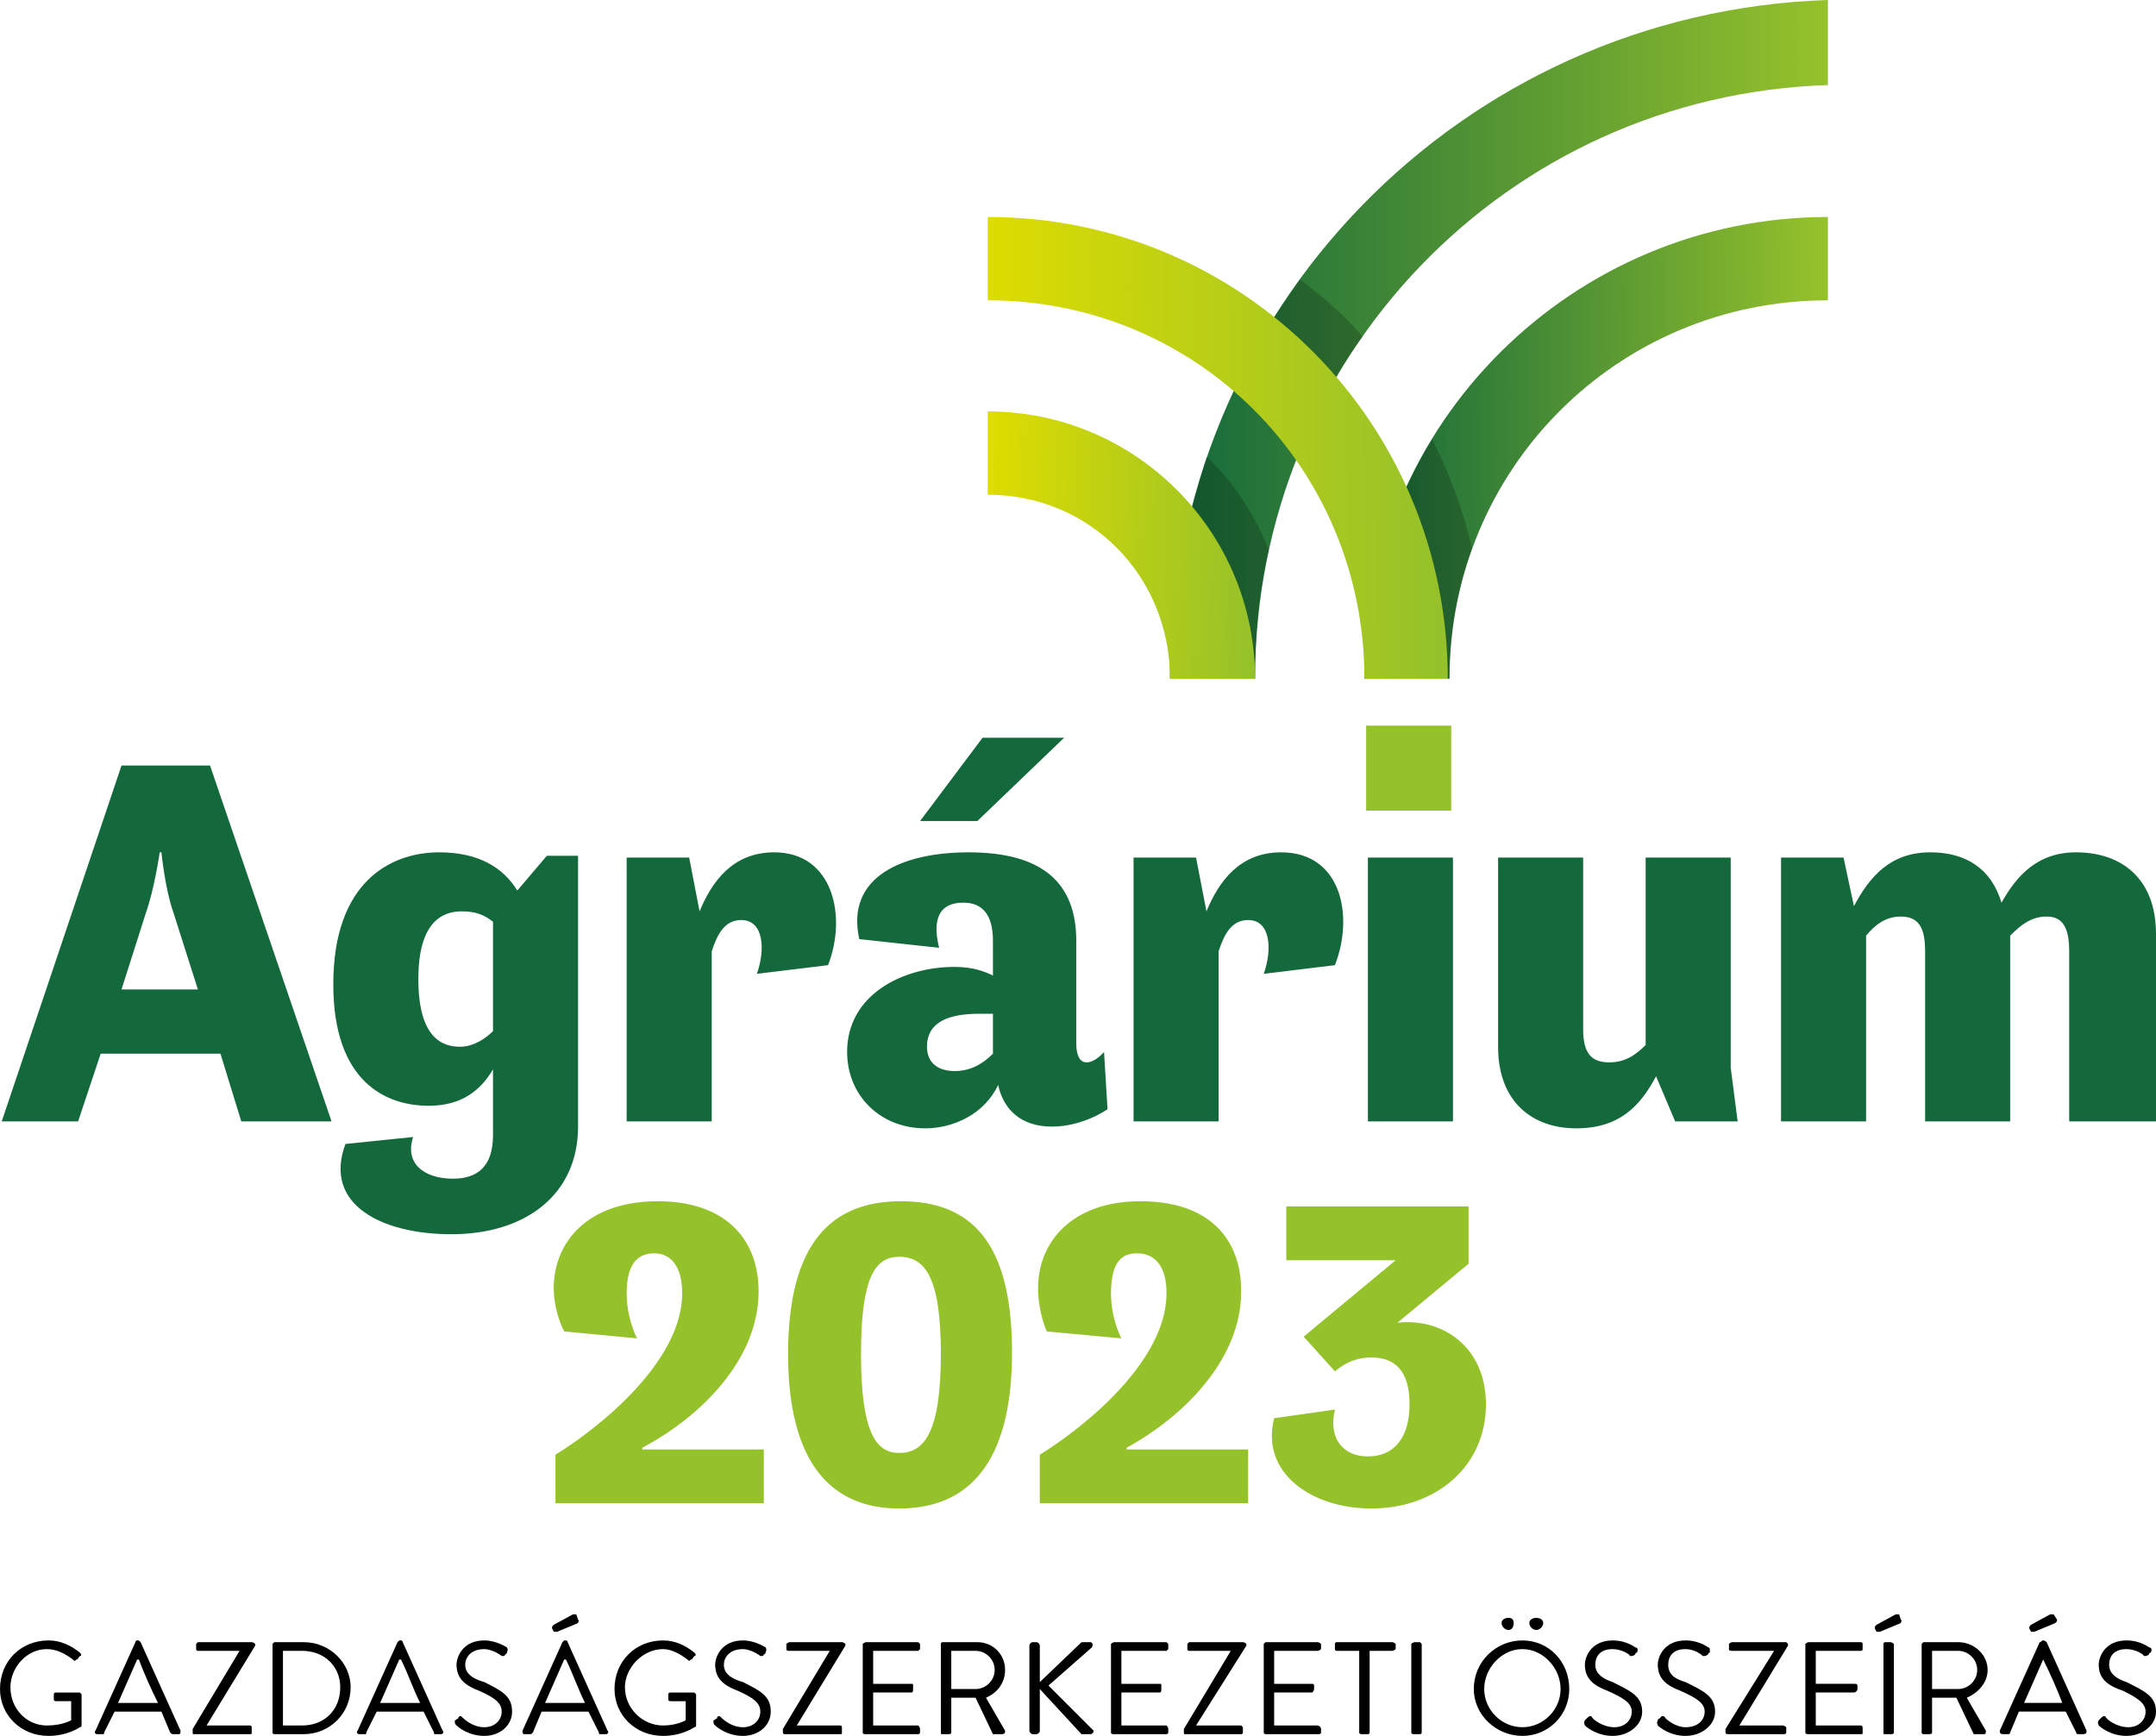
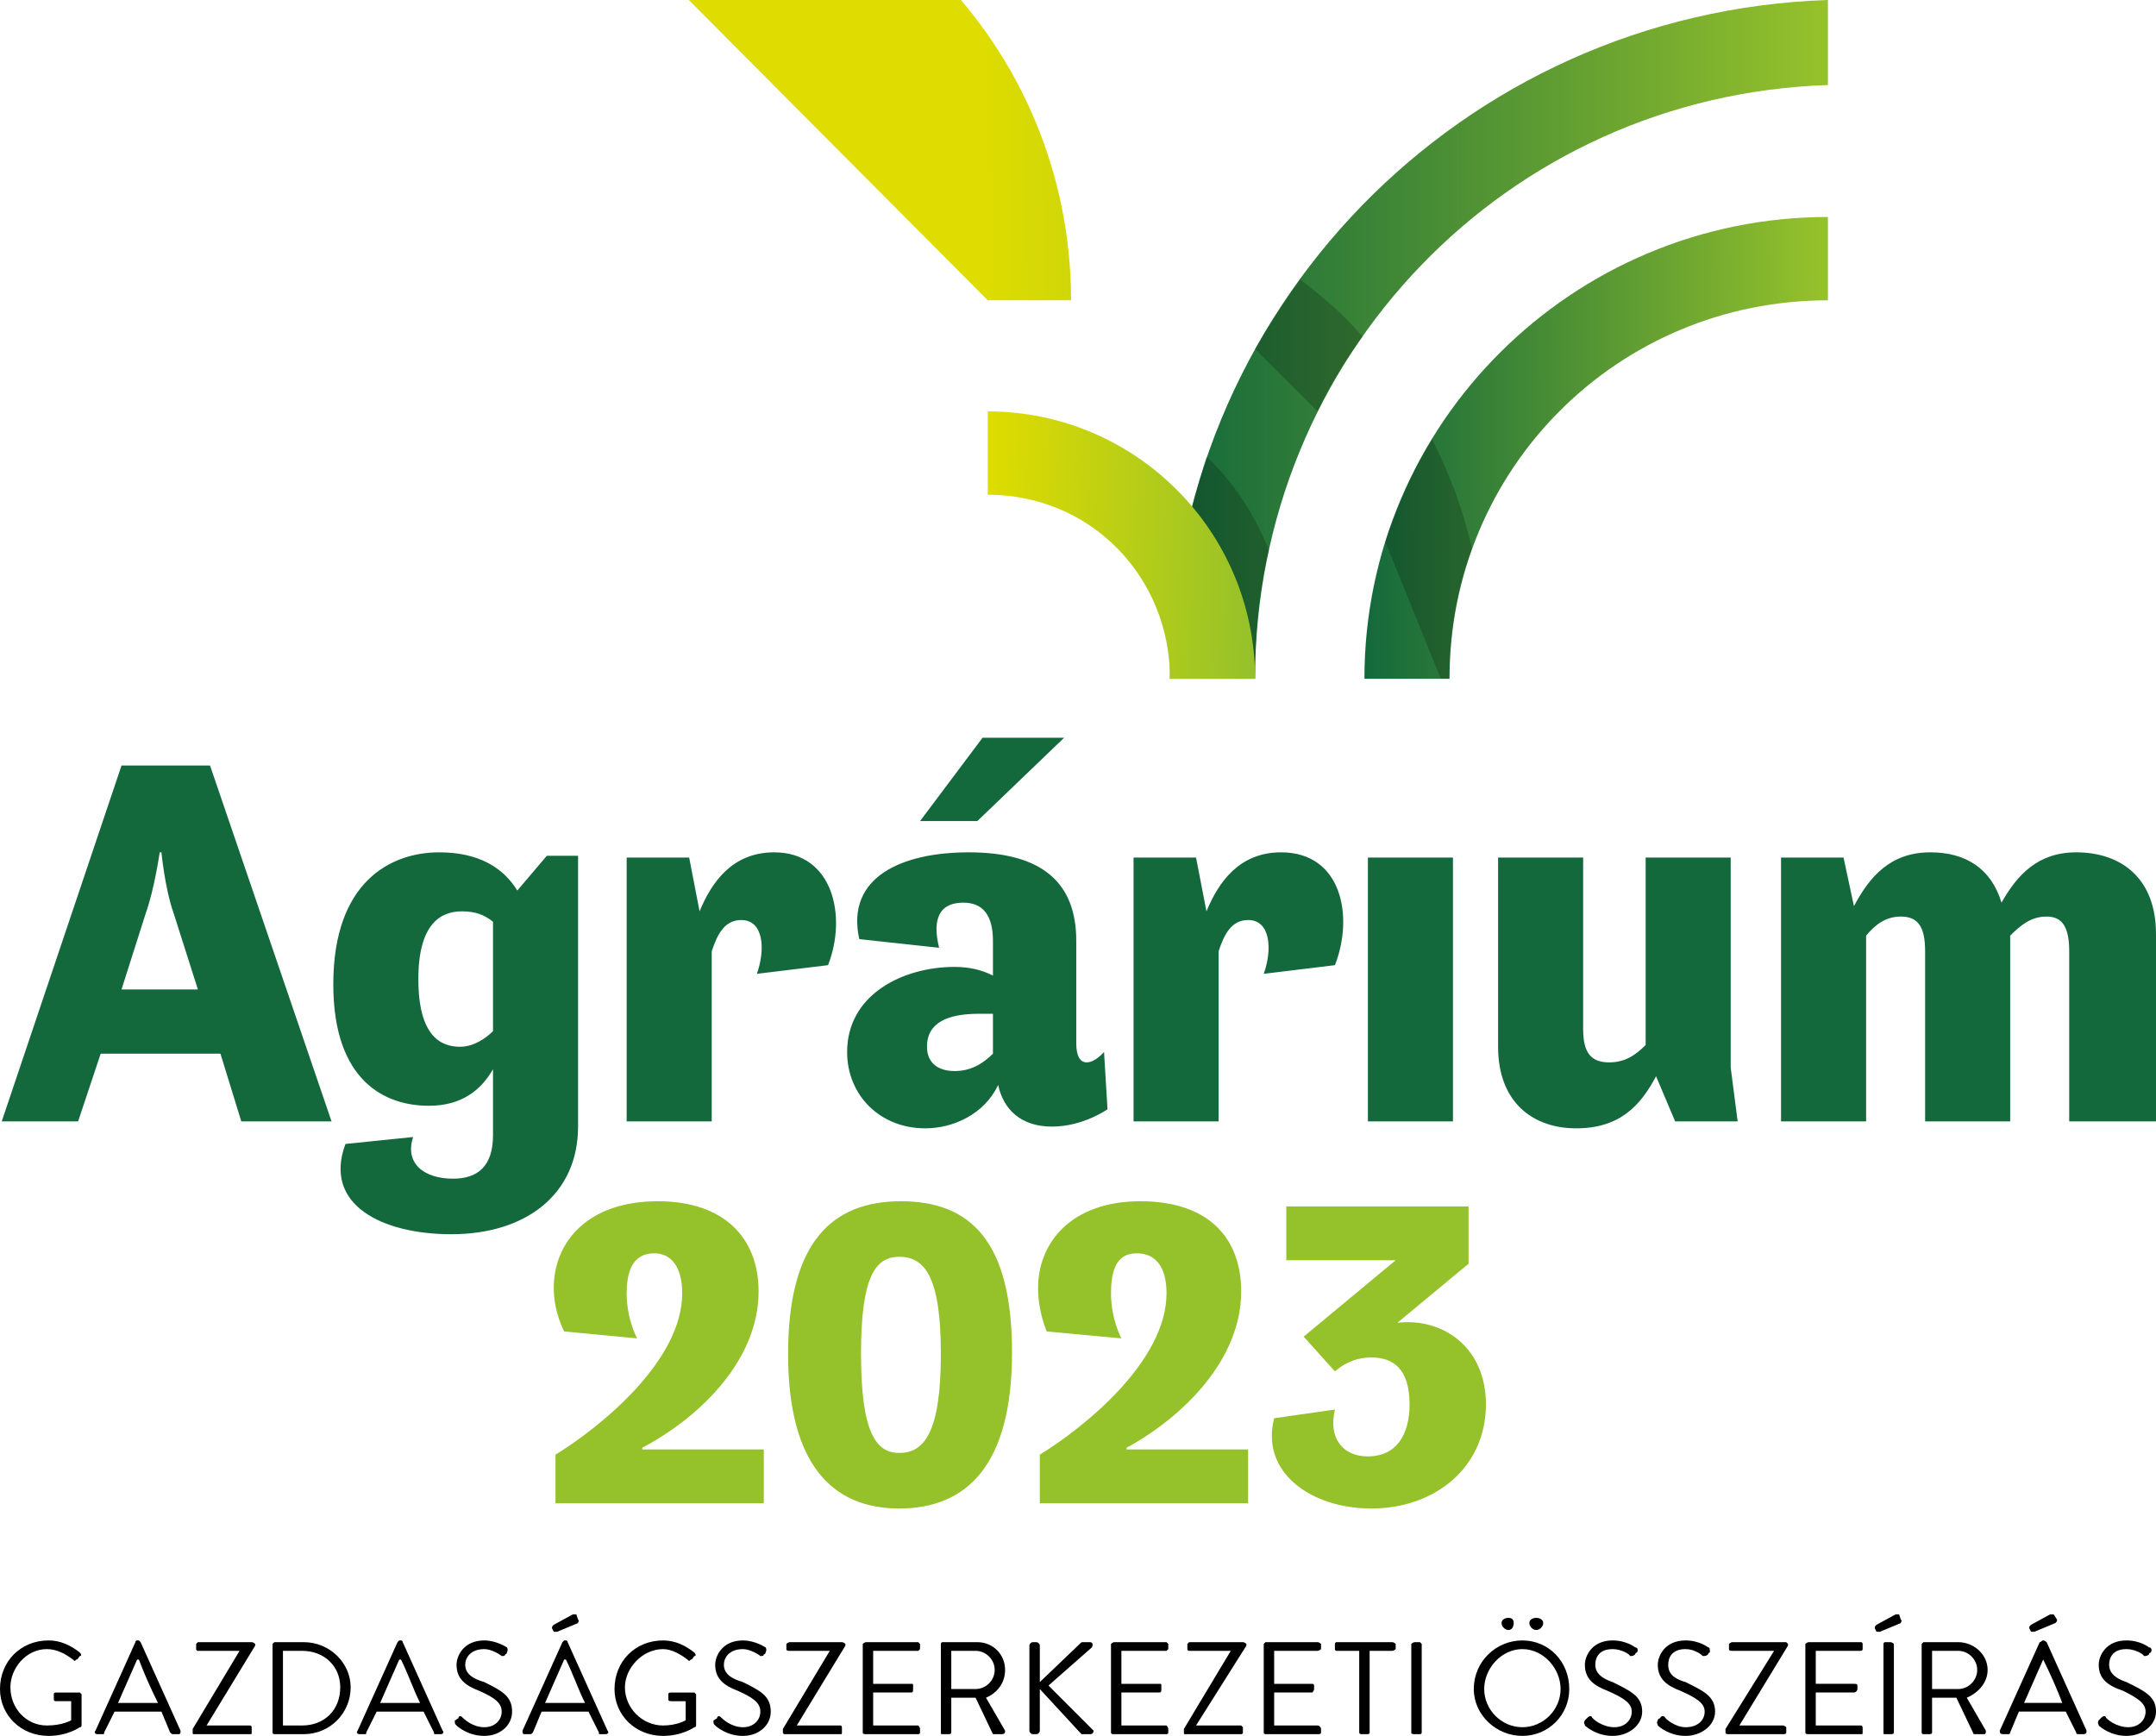
<svg xmlns="http://www.w3.org/2000/svg" xmlns:xlink="http://www.w3.org/1999/xlink" viewBox="0 0 1242 1000">
  <defs>
    <linearGradient id="id0" gradientUnits="userSpaceOnUse" x1="570" y1="310" x2="725" y2="315">
      <stop offset="0" style="stop-color: #DEDC00" />
      <stop offset="1" style="stop-color: #95C12B" />
    </linearGradient>
    <linearGradient id="id1" gradientUnits="userSpaceOnUse" x1="675" y1="195" x2="1050" y2="195">
      <stop offset="0" style="stop-color: #14693C" />
      <stop offset="1" style="stop-color: #95C12B" />
    </linearGradient>
    <linearGradient id="id2" gradientUnits="userSpaceOnUse" xlink:href="#id0" x1="568" y1="257" x2="830" y2="255" />
    <linearGradient id="id3" gradientUnits="userSpaceOnUse" xlink:href="#id1" x1="786" y1="257" x2="1050" y2="255" />
  </defs>
  <g id="_2107277731072">
    <path fill="url(#id3)" d="M1053 173l0 -48c-147,0 -267,119 -267,266l49 0c0,-121 97,-218 218,-218z" />
    <path fill="url(#id1)" d="M674 391l49 0c0,-185 145,-336 330,-342l0 -49c-211,7 -379,179 -379,391z" />
    <path fill="#000" opacity="0.2" d="M759 237c7,-15 16,-30 26,-43 -11,-13 -23,-23 -36,-33 -9,13 -18,26 -26,40l36 36z" />
    <path fill="#000" opacity="0.2" d="M830 391l5 0c0,-26 4,-51 13,-75 -5,-22 -13,-43 -23,-63 -11,18 -20,38 -27,59l32 79z" />
    <path fill="#000" opacity="0.2" d="M711 391l12 0c0,-26 2,-50 8,-74 -8,-20 -20,-39 -36,-54 -5,17 -10,35 -14,53l30 75z" />
-     <path fill="url(#id2)" d="M569 173c121,0 217,97 217,218l48 0c0,-147 -118,-266 -265,-266l0 48z" />
+     <path fill="url(#id2)" d="M569 173l48 0c0,-147 -118,-266 -265,-266l0 48z" />
    <path fill="url(#id0)" d="M674 391l49 0c0,-85 -69,-154 -154,-154l0 48c59,0 105,47 105,106z" />
  </g>
-   <path fill="#95C12B" d="M787 418c16,0 33,0 49,0 0,16 0,33 0,49 -16,0 -33,0 -49,0 0,-16 0,-33 0,-49z" />
  <path fill="#14693C" d="M70 570l44 0 -14 -44c-5,-14 -7,-35 -7,-35l-1 0c0,0 -3,21 -8,35l-14 44zm0 -129l51 0 70 205 -52 0 -12 -39 -69 0 -13 39 -44 0 69 -205zm214 153l0 -63c-5,-4 -10,-6 -18,-6 -12,0 -25,7 -25,39 0,33 13,39 24,39 8,0 15,-5 19,-9zm-31 -103c23,0 37,9 45,22l17 -20 18 0 0 156c0,39 -30,62 -73,62 -40,0 -74,-17 -61,-52l39 -4c-5,15 6,24 23,24 14,0 23,-7 23,-25l0 -38c-7,12 -18,21 -37,21 -25,0 -55,-14 -55,-70 0,-59 33,-76 61,-76zm108 3l36 0 6 31c7,-17 19,-34 43,-34 34,0 42,37 31,65l-41 5c5,-14 4,-31 -9,-31 -10,0 -14,9 -17,18l0 98 -49 0 0 -152zm211 113l0 -23c-3,0 -6,0 -8,0 -18,0 -30,5 -30,19 0,9 6,14 16,14 9,0 16,-4 22,-10zm-9 -134l-33 0 36 -48 47 0 -50 48zm-13 84c11,0 18,3 22,5l0 -20c0,-15 -6,-22 -17,-22 -17,0 -17,14 -14,26l-46 -5c-8,-36 25,-50 63,-50 43,0 62,18 62,51l0 59c0,7 2,11 6,11 5,0 10,-6 10,-6l2 33c0,0 -14,10 -32,10 -18,0 -28,-10 -31,-24 -8,17 -26,25 -42,25 -26,0 -45,-19 -45,-44 0,-33 32,-49 62,-49zm103 -63l36 0 6 31c7,-17 19,-34 43,-34 35,0 42,37 31,65l-41 5c5,-14 4,-31 -9,-31 -10,0 -14,9 -17,18l0 98 -49 0 0 -152zm135 0l49 0 0 152 -49 0 0 -152zm75 0l49 0 0 99c0,14 5,19 15,19 9,0 15,-4 21,-10l0 -108 49 0 0 121 4 31 -36 0 -11 -26c-9,17 -21,30 -46,30 -25,0 -45,-15 -45,-47l0 -109zm329 54c0,-14 -4,-20 -13,-20 -9,0 -15,5 -21,11l0 107 -49 0 0 -98c0,-14 -4,-20 -14,-20 -9,0 -15,5 -20,11l0 107 -49 0 0 -152 36 0 6 28c9,-17 21,-31 44,-31 20,0 35,9 41,29 9,-16 21,-29 43,-29 26,0 46,15 46,47l0 108 -50 0 0 -98z" />
  <path fill="#95C12B" d="M320 838c26,-16 73,-54 73,-93 0,-16 -7,-23 -16,-23 -8,0 -16,4 -16,23 0,15 6,26 6,26l-42 -4c0,0 -6,-11 -6,-25 0,-26 19,-50 60,-50 38,0 58,21 58,52 0,39 -33,72 -67,90l0 1 70 0 0 31 -120 0 0 -28zm198 -1c14,0 24,-11 24,-57 0,-44 -9,-56 -24,-56 -14,0 -22,12 -22,56 0,46 9,57 22,57zm1 -145c40,0 64,23 64,87 0,65 -26,90 -65,90 -39,0 -64,-26 -64,-89 0,-64 25,-88 65,-88zm80 146c26,-16 73,-54 73,-93 0,-16 -7,-23 -17,-23 -8,0 -15,4 -15,23 0,15 6,26 6,26l-43 -4c0,0 -5,-11 -5,-25 0,-26 19,-50 59,-50 39,0 58,21 58,52 0,39 -33,72 -66,90l0 1 70 0 0 31 -120 0 0 -28zm170 -26c-4,17 5,27 19,27 16,0 24,-12 24,-30 0,-20 -9,-27 -22,-27 -7,0 -14,2 -21,8l-18 -20 53 -44 -63 0 0 -31 105 0 0 33 -41 34c26,-3 51,14 51,47 0,36 -29,60 -66,60 -35,0 -64,-21 -56,-52l35 -5z" />
  <path fill="#000000" d="M28 945c7,0 13,3 18,7 1,1 1,2 0,2 -1,1 -1,2 -2,2 -1,1 -1,1 -2,0 -4,-3 -9,-6 -15,-6 -12,0 -21,11 -21,22 0,12 9,22 21,22 9,0 14,-3 14,-3l0 -11 -9 0c0,0 -1,0 -1,-1l0 -3c0,-1 1,-1 1,-1l14 0c0,0 1,1 1,1l0 18c0,0 0,1 -1,1 0,0 -7,5 -18,5 -16,0 -28,-12 -28,-27 0,-16 12,-28 28,-28zm63 36c-4,-8 -8,-17 -11,-25l-1 0 -11 25 23 0zm-36 16l23 -51c0,0 0,-1 1,-1l1 0c0,0 1,1 1,1l23 51c0,1 0,2 -1,2l-3 0c-1,0 -1,0 -2,-1l-5 -12 -27 0 -6 12c0,1 0,1 -1,1l-3 0c-1,0 -2,-1 -1,-2zm56 -1l27 -45 0 0 -24 0c0,0 -1,0 -1,-1l0 -3c0,0 1,-1 1,-1l31 0c1,0 2,1 2,1l0 1 -28 46 0 0 25 0c1,0 1,1 1,1l0 3c0,1 0,1 -1,1l-32 0c-1,0 -1,0 -1,-1l0 -2zm63 -2c13,0 22,-9 22,-22 0,-12 -9,-21 -22,-21l-11 0 0 43 11 0zm-17 -47c0,0 1,-1 1,-1l17 0c15,0 27,12 27,26 0,15 -12,27 -27,27l-17 0c0,0 -1,0 -1,-1l0 -51zm85 34c-4,-8 -7,-17 -11,-25l-1 0 -11 25 23 0zm-36 16l23 -51c0,0 1,-1 1,-1l1 0c1,0 1,1 1,1l23 51c1,1 0,2 -1,2l-3 0c-1,0 -1,0 -1,-1l-6 -12 -27 0 -6 12c0,1 0,1 -1,1l-3 0c-1,0 -2,-1 -1,-2zm56 -6c1,0 1,-1 2,-1 0,-1 1,-2 2,-1 1,1 6,6 13,6 6,0 10,-4 10,-9 0,-5 -4,-8 -13,-12 -8,-3 -13,-7 -13,-15 0,-5 4,-14 16,-14 7,0 13,4 13,4 0,0 1,1 0,3 0,0 0,1 -1,1 0,1 -1,1 -2,1 -1,-1 -6,-4 -10,-4 -8,0 -11,5 -11,9 0,5 4,8 11,10 10,5 16,8 16,17 0,8 -7,14 -16,14 -9,0 -15,-5 -16,-6 -1,-1 -1,-1 -1,-3zm56 -53c0,-1 0,-1 1,-2l11 -6c0,0 2,0 2,0l1 3c1,1 0,1 0,2l-12 5c-1,0 -2,0 -2,0l-1 -2zm19 43c-4,-8 -7,-17 -11,-25l-1 0 -11 25 23 0zm-36 16l23 -51c0,0 1,-1 1,-1l1 0c1,0 1,1 1,1l23 51c1,1 0,2 -1,2l-3 0c-1,0 -1,0 -1,-1l-6 -12 -27 0 -5 12c-1,1 -1,1 -2,1l-3 0c-1,0 -1,-1 -1,-2zm81 -52c7,0 13,3 18,7 1,1 1,2 0,2 -1,1 -1,2 -2,2 -1,1 -1,1 -2,0 -4,-3 -9,-6 -14,-6 -12,0 -22,11 -22,22 0,12 10,22 22,22 8,0 13,-3 13,-3l0 -11 -8 0c-1,0 -2,0 -2,-1l0 -3c0,-1 1,-1 2,-1l13 0c0,0 1,1 1,1l0 18c0,0 0,1 -1,1 0,0 -7,5 -18,5 -16,0 -28,-12 -28,-27 0,-16 12,-28 28,-28zm29 46c1,0 1,-1 2,-1 0,-1 1,-2 2,-1 1,1 6,6 13,6 6,0 10,-4 10,-9 0,-5 -4,-8 -13,-12 -8,-3 -13,-7 -13,-15 0,-5 4,-14 16,-14 7,0 13,4 13,4 0,0 1,1 0,3 0,0 0,1 -1,1 0,1 -1,1 -2,1 -1,-1 -6,-4 -10,-4 -8,0 -11,5 -11,9 0,5 4,8 11,10 10,5 16,8 16,17 0,8 -7,14 -16,14 -9,0 -15,-5 -16,-6 -1,-1 -1,-1 -1,-3zm40 5l27 -45 0 0 -23 0c-1,0 -2,0 -2,-1l0 -3c0,0 1,-1 2,-1l30 0c1,0 2,1 2,1l0 1 -28 46 0 0 25 0c1,0 1,1 1,1l0 3c0,1 0,1 -1,1l-32 0c0,0 -1,0 -1,-1l0 -2zm46 -49c0,0 1,-1 2,-1l30 0c0,0 1,1 1,1l0 3c0,0 -1,1 -1,1l-26 0 0 19 22 0c1,0 1,0 1,1l0 2c0,1 0,2 -1,2l-22 0 0 19 26 0c0,0 1,1 1,2l0 2c0,1 -1,1 -1,1l-30 0c-1,0 -2,0 -2,-1l0 -51zm65 26c6,0 11,-5 11,-11 0,-6 -5,-11 -11,-11l-14 0 0 22 14 0zm-20 -26c0,0 0,-1 1,-1l20 0c9,0 16,7 16,16 0,7 -4,13 -11,16l11 19c0,1 0,2 -2,2l-4 0c0,0 -1,0 -1,0l-10 -21 -14 0 0 20c0,1 -1,1 -2,1l-3 0c-1,0 -1,0 -1,-1l0 -51zm51 1c0,-1 1,-2 2,-2l2 0c1,0 2,1 2,2l0 21 23 -22c1,-1 1,-1 2,-1l4 0c1,0 2,1 1,3l-25 22 26 26c0,0 0,2 -2,2l-4 0c0,0 -1,0 -1,0l-24 -26 0 24c0,1 -1,2 -2,2l-2 0c-1,0 -2,-1 -2,-2l0 -49zm47 -1c0,0 1,-1 2,-1l30 0c0,0 1,1 1,1l0 3c0,0 -1,1 -1,1l-26 0 0 19 22 0c1,0 1,0 1,1l0 2c0,1 0,2 -1,2l-22 0 0 19 26 0c0,0 1,1 1,2l0 2c0,1 -1,1 -1,1l-30 0c-1,0 -2,0 -2,-1l0 -51zm42 49l27 -45 0 0 -24 0c0,0 -1,0 -1,-1l0 -3c0,0 1,-1 1,-1l31 0c1,0 2,1 2,1l0 1 -29 46 0 0 26 0c0,0 1,1 1,1l0 3c0,1 -1,1 -1,1l-32 0c-1,0 -1,0 -1,-1l0 -2zm46 -49c0,0 1,-1 1,-1l30 0c1,0 2,1 2,1l0 3c0,0 -1,1 -2,1l-25 0 0 19 22 0c0,0 1,0 1,1l0 2c0,1 -1,2 -1,2l-22 0 0 19 25 0c1,0 2,1 2,2l0 2c0,1 -1,1 -2,1l-30 0c0,0 -1,0 -1,-1l0 -51zm55 4l-13 0c-1,0 -1,-1 -1,-1l0 -3c0,0 0,-1 1,-1l32 0c1,0 2,1 2,1l0 3c0,0 -1,1 -2,1l-13 0 0 47c0,1 -1,1 -1,1l-3 0c-1,0 -2,0 -2,-1l0 -47zm30 -4c0,0 1,-1 2,-1l3 0c0,0 1,1 1,1l0 51c0,1 -1,1 -1,1l-3 0c-1,0 -2,0 -2,-1l0 -51zm68 -12c0,-2 2,-3 4,-3 2,0 4,1 4,3 0,2 -2,4 -4,4 -2,0 -4,-2 -4,-4zm-16 0c0,-2 2,-3 4,-3 2,0 3,1 3,3 0,2 -1,4 -3,4 -2,0 -4,-2 -4,-4zm12 60c12,0 22,-10 22,-22 0,-12 -10,-23 -22,-23 -12,0 -22,11 -22,23 0,12 10,22 22,22zm0 -50c15,0 27,12 27,28 0,15 -12,27 -27,27 -15,0 -28,-12 -28,-27 0,-16 13,-28 28,-28zm36 46c0,0 1,-1 1,-1 1,-1 2,-2 3,-1 0,1 6,6 13,6 6,0 10,-4 10,-9 0,-5 -5,-8 -14,-12 -8,-3 -13,-7 -13,-15 0,-5 4,-14 16,-14 8,0 13,4 13,4 1,0 2,1 1,3 -1,0 -1,1 -1,1 -1,1 -2,1 -3,1 0,-1 -5,-4 -10,-4 -8,0 -10,5 -10,9 0,5 4,8 10,10 10,5 17,8 17,17 0,8 -8,14 -17,14 -9,0 -15,-5 -16,-6 0,-1 -1,-1 0,-3zm42 0c0,0 0,-1 1,-1 1,-1 1,-2 3,-1 0,1 6,6 12,6 7,0 11,-4 11,-9 0,-5 -5,-8 -14,-12 -8,-3 -13,-7 -13,-15 0,-5 4,-14 16,-14 8,0 13,4 13,4 1,0 1,1 1,3 -1,0 -1,1 -1,1 -1,1 -2,1 -3,1 -1,-1 -5,-4 -10,-4 -8,0 -10,5 -10,9 0,5 3,8 10,10 10,5 17,8 17,17 0,8 -8,14 -17,14 -9,0 -15,-5 -16,-6 0,-1 -1,-1 0,-3zm39 5l28 -45 0 0 -24 0c-1,0 -2,0 -2,-1l0 -3c0,0 1,-1 2,-1l31 0c0,0 1,1 1,1l0 1 -28 46 0 0 25 0c1,0 2,1 2,1l0 3c0,1 -1,1 -2,1l-31 0c-1,0 -2,0 -2,-1l0 -2zm46 -49c0,0 1,-1 2,-1l30 0c1,0 1,1 1,1l0 3c0,0 0,1 -1,1l-26 0 0 19 22 0c1,0 2,0 2,1l0 2c0,1 -1,2 -2,2l-22 0 0 19 26 0c1,0 1,1 1,2l0 2c0,1 0,1 -1,1l-30 0c-1,0 -2,0 -2,-1l0 -51zm45 0c0,0 0,-1 1,-1l3 0c1,0 2,1 2,1l0 51c0,1 -1,1 -2,1l-3 0c-1,0 -1,0 -1,-1l0 -51zm-5 -9c0,-1 0,-1 1,-2l11 -6c0,0 2,0 2,0l1 3c1,1 0,1 0,2l-12 5c-1,0 -2,0 -2,0l-1 -2zm48 35c6,0 11,-5 11,-11 0,-6 -5,-11 -11,-11l-15 0 0 22 15 0zm-21 -26c0,0 1,-1 1,-1l20 0c9,0 17,7 17,16 0,7 -5,13 -12,16l11 19c0,1 0,2 -1,2l-4 0c-1,0 -1,0 -2,0l-10 -21 -14 0 0 20c0,1 -1,1 -2,1l-3 0c0,0 -1,0 -1,-1l0 -51zm62 -9c0,-1 0,-1 1,-2l11 -6c1,0 2,0 2,0l2 3c0,1 0,1 -1,2l-12 5c-1,0 -2,0 -2,0l-1 -2zm19 43c-3,-8 -7,-17 -11,-25l0 0 -11 25 22 0zm-36 16l23 -51c1,0 1,-1 2,-1l0 0c1,0 2,1 2,1l23 51c0,1 0,2 -2,2l-3 0c0,0 -1,0 -1,-1l-6 -12 -27 0 -5 12c0,1 -1,1 -1,1l-3 0c-2,0 -2,-1 -2,-2zm57 -6c0,0 1,-1 1,-1 1,-1 2,-2 3,-1 0,1 6,6 13,6 6,0 10,-4 10,-9 0,-5 -5,-8 -13,-12 -9,-3 -14,-7 -14,-15 0,-5 4,-14 16,-14 8,0 13,4 13,4 1,0 2,1 1,3 -1,0 -1,1 -1,1 -1,1 -2,1 -3,1 0,-1 -5,-4 -10,-4 -8,0 -10,5 -10,9 0,5 4,8 10,10 10,5 17,8 17,17 0,8 -8,14 -17,14 -9,0 -15,-5 -16,-6 0,-1 -1,-1 0,-3z" />
</svg>